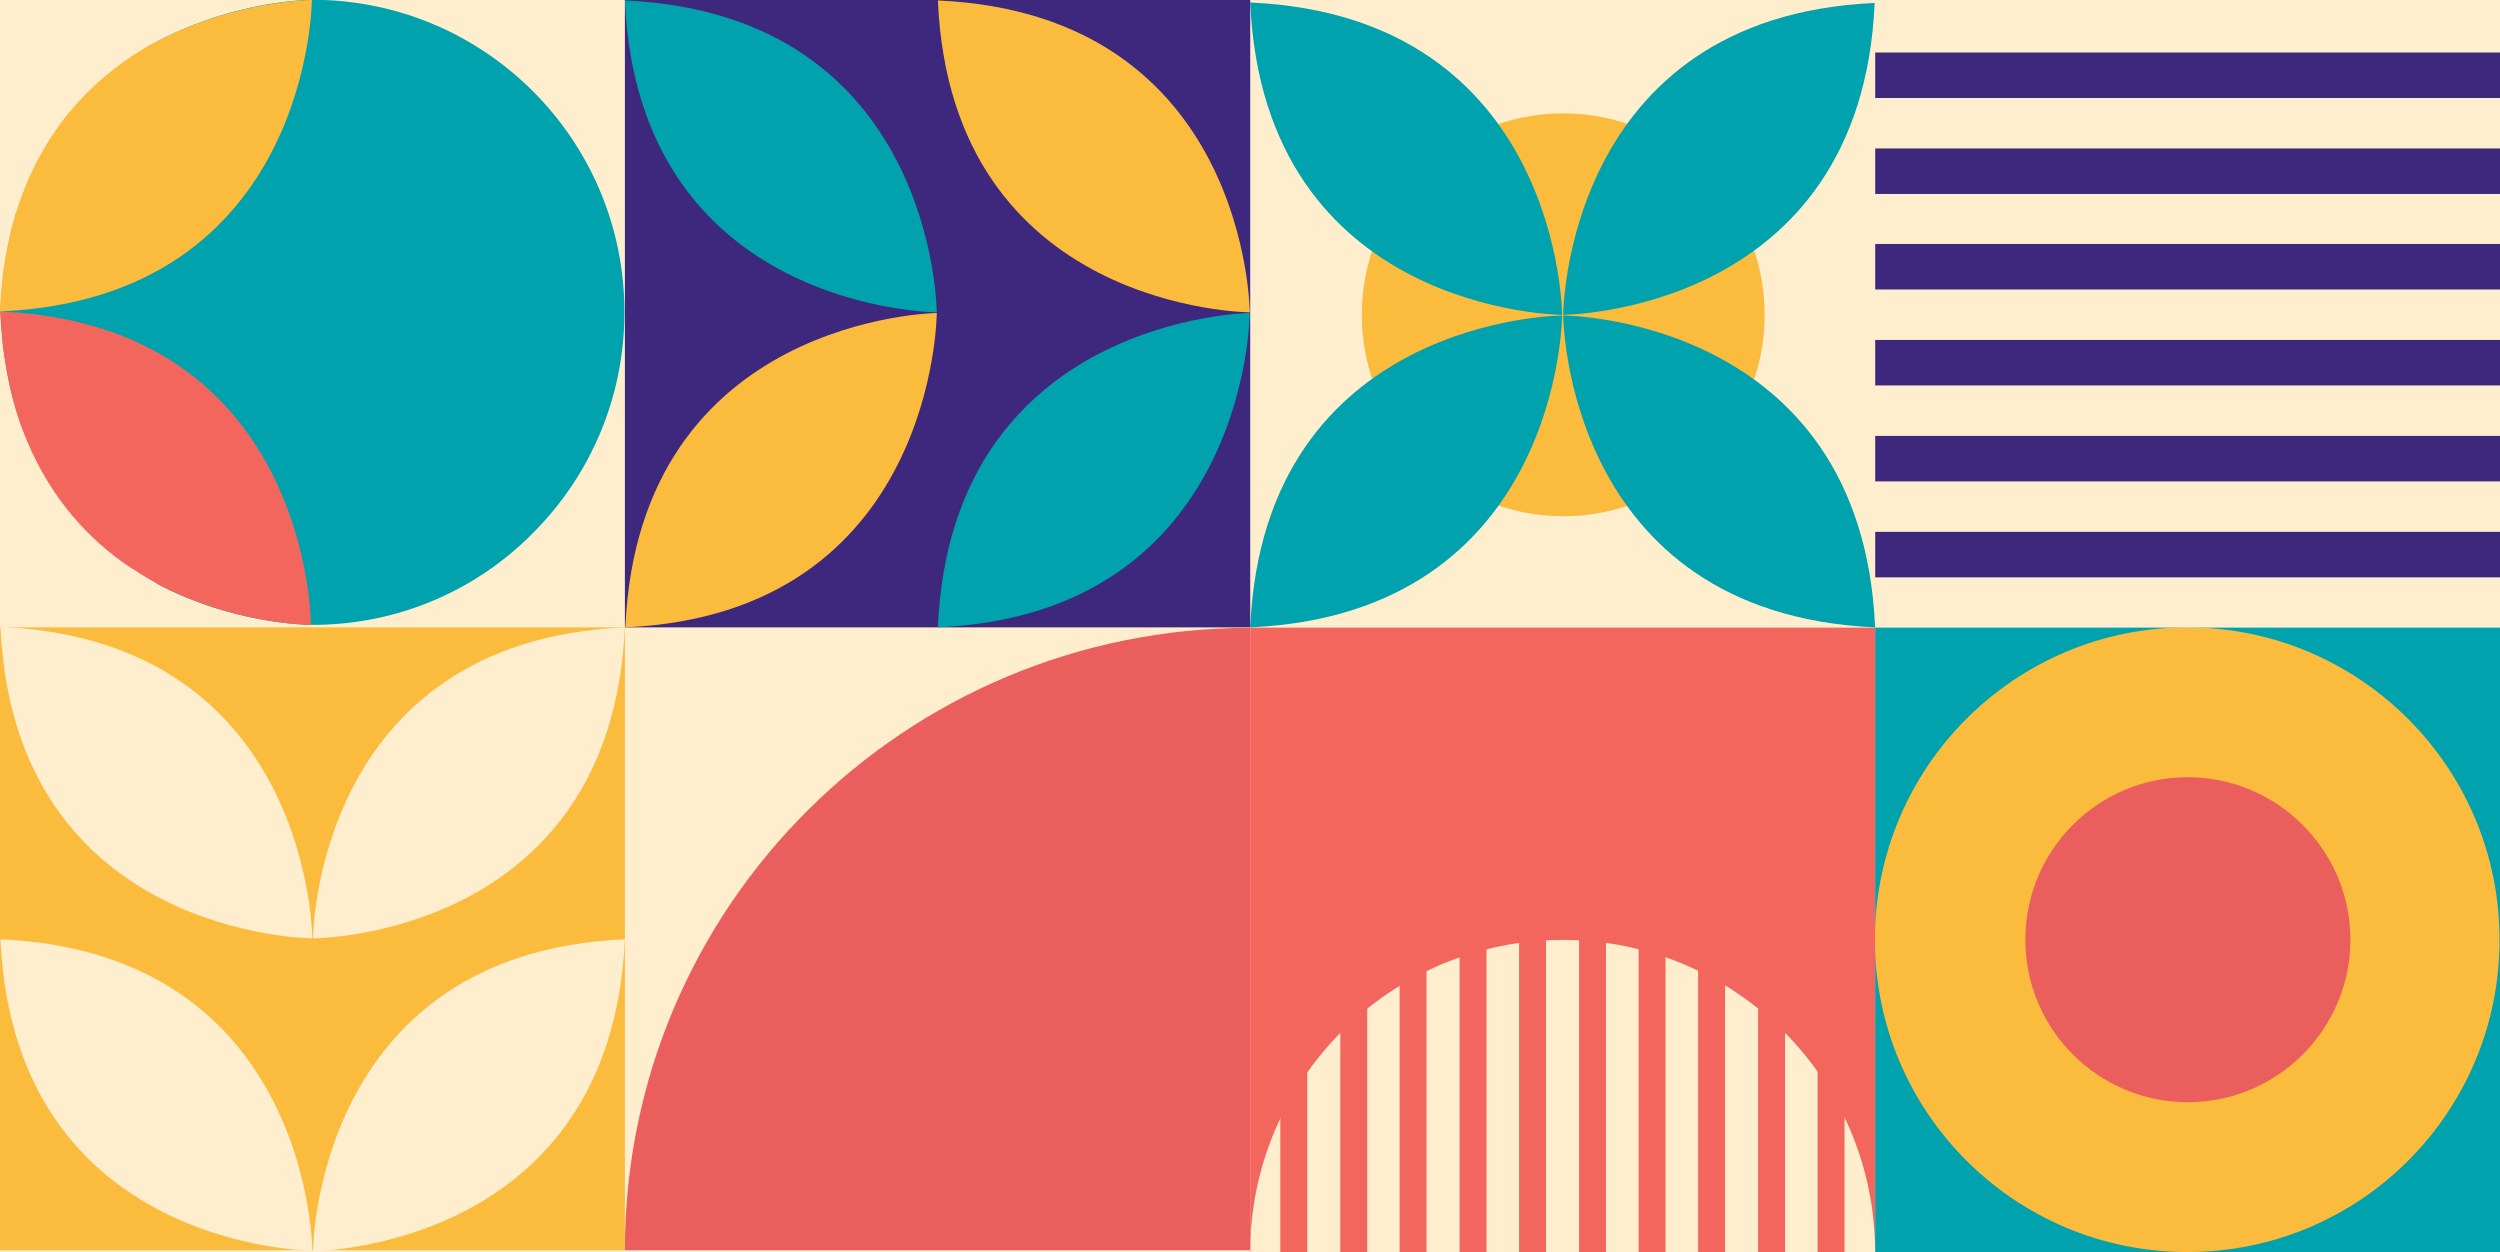
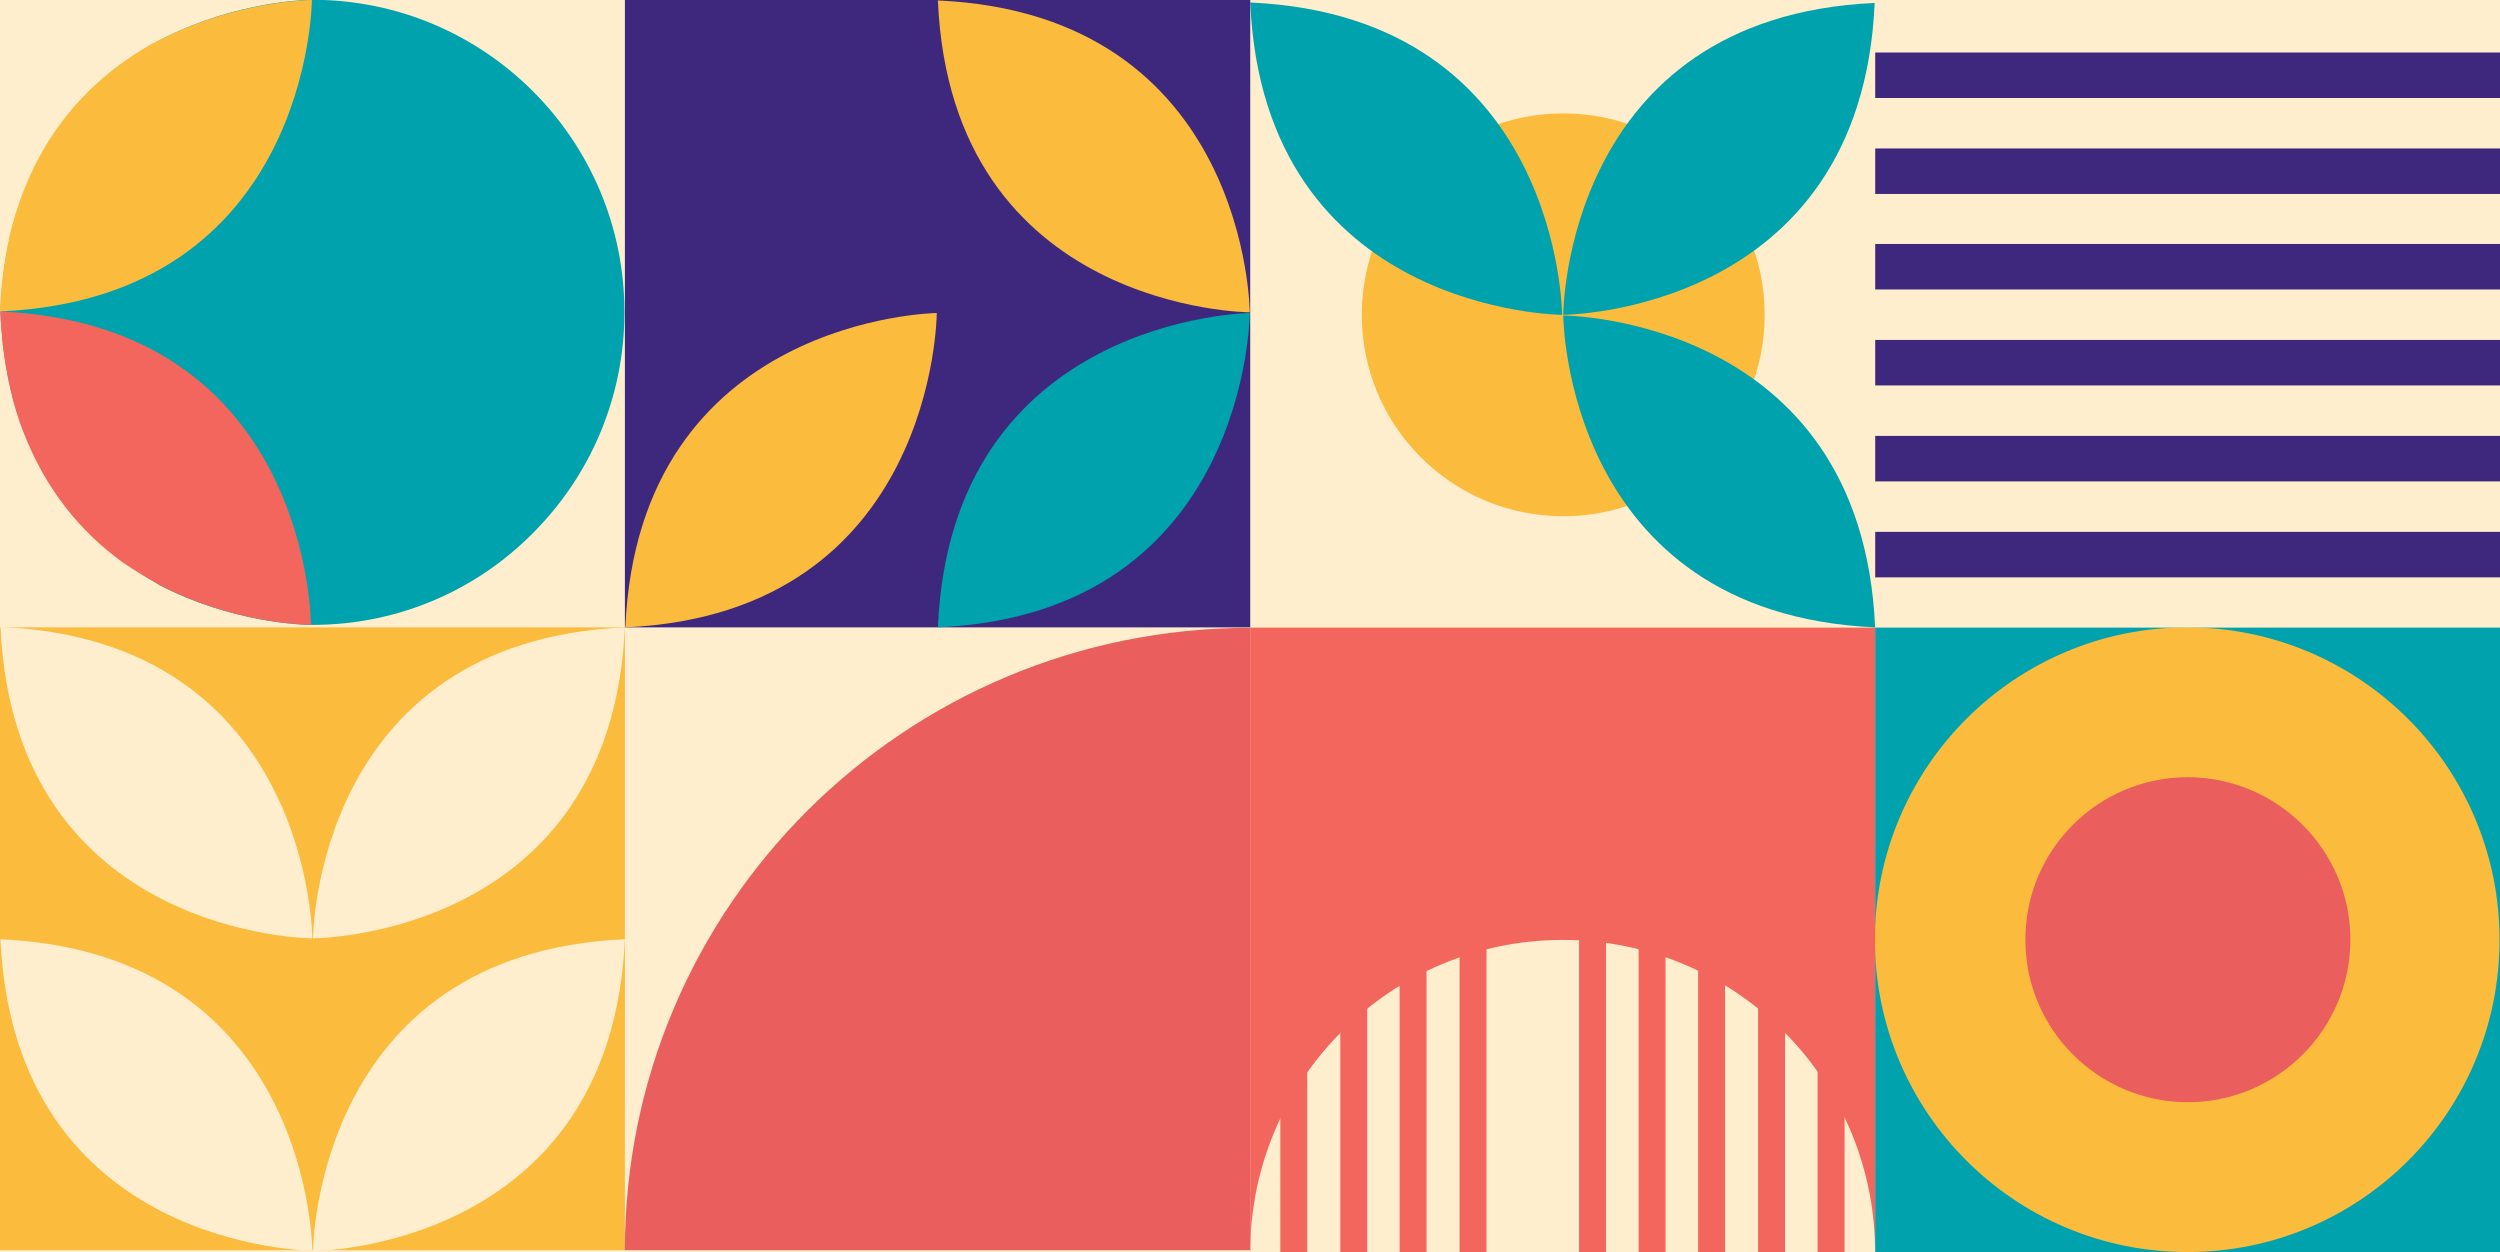
<svg xmlns="http://www.w3.org/2000/svg" xmlns:xlink="http://www.w3.org/1999/xlink" version="1.1" id="Layer_1" x="0px" y="0px" viewBox="0 0 1104.6 553.3" style="enable-background:new 0 0 1104.6 553.3;" xml:space="preserve">
  <style type="text/css">
	.st0{fill:#FEEECD;}
	.st1{fill:#EA5E5D;}
	.st2{fill:#FBBB3D;}
	.st3{fill:#3E287D;}
	.st4{fill:#00A2AD;}
	.st5{fill:#F3665D;}
	.st6{clip-path:url(#SVGID_00000097501802430328847120000000084223015352533690_);fill:#FEEECD;}
</style>
  <g>
    <g id="OBJECTS_00000166663195998510457200000004246695090274227597_">
      <rect y="0" class="st0" width="1104.6" height="553.3" />
    </g>
    <path class="st2" d="M1038.5,414.4c0,39.5-32.2,71.8-71.8,71.8c-39.5,0-71.8-32.2-71.8-71.8s32.2-71.8,71.8-71.8   C1006.3,342.6,1038.5,374.6,1038.5,414.4L1038.5,414.4z" />
    <rect x="828.5" y="277.2" class="st4" width="276.1" height="276.1" />
    <path class="st2" d="M1104.4,415.2c0-76.2-61.8-138-138-138l0,0c-76.2,0-138,61.8-138,138l0,0c0,76.2,61.8,138,138,138l0,0   C1042.5,553.3,1104.4,491.7,1104.4,415.2L1104.4,415.2L1104.4,415.2z" />
    <rect x="828.5" y="1.1" class="st0" width="276.1" height="276.1" />
    <rect x="828.5" y="235" class="st3" width="276.1" height="20.1" />
    <rect x="828.5" y="192.6" class="st3" width="276.1" height="20.1" />
    <rect x="828.5" y="150.2" class="st3" width="276.1" height="20.1" />
    <rect x="828.5" y="107.8" class="st3" width="276.1" height="20.1" />
    <rect x="828.5" y="65.6" class="st3" width="276.1" height="20.1" />
    <rect x="828.5" y="23.2" class="st3" width="276.1" height="20.1" />
    <path class="st1" d="M1038.5,415.2c0,39.5-32.2,71.8-71.8,71.8c-39.5,0-71.8-32-71.8-71.8s32.2-71.8,71.8-71.8   C1006.3,343.5,1038.5,375.7,1038.5,415.2L1038.5,415.2z" />
    <rect y="277.2" class="st2" width="276.1" height="275.2" />
    <rect x="552.4" y="277.2" class="st5" width="276.1" height="276.1" />
    <g>
      <g>
        <g>
          <defs>
            <path id="SVGID_1_" d="M552.4,553.3h276.1c0-76.2-61.8-138-138-138S552.4,477.1,552.4,553.3" />
          </defs>
          <clipPath id="SVGID_00000037666806669312856290000008655351629345785519_">
            <use xlink:href="#SVGID_1_" style="overflow:visible;" />
          </clipPath>
          <path style="clip-path:url(#SVGID_00000037666806669312856290000008655351629345785519_);fill:#FEEECD;" d="M552.4,553.3h276.1      c0-76.2-61.8-138-138-138S552.4,477.1,552.4,553.3" />
        </g>
      </g>
    </g>
    <rect x="552.4" y="0" class="st0" width="276.1" height="277.2" />
    <circle class="st2" cx="690.7" cy="139.1" r="89" />
-     <path class="st4" d="M552.4,277.2c137.2-6.2,137.8-137.8,137.8-137.8S558.4,140,552.4,277.2z" />
    <path class="st4" d="M552.4,1.1c137.2,6.2,137.8,138,137.8,138S558.4,138.5,552.4,1.1z" />
    <path class="st4" d="M828.3,1.3C691.1,7.5,690.7,139.1,690.7,139.1S822.3,138.5,828.3,1.3z" />
    <path class="st4" d="M828.5,277.2C691.3,271,690.7,139.4,690.7,139.4S822.5,140,828.5,277.2z" />
    <polygon class="st3" points="552.4,0 552.4,277.2 276.1,277.2 276.1,0  " />
    <path class="st4" d="M414.4,277.2c137.2-6.2,137.8-138.9,137.8-138.9S420.3,140,414.4,277.2z" />
    <path class="st2" d="M414.4,0.2C551.5,6.4,552.2,138,552.2,138S420.3,137.4,414.4,0.2z" />
-     <path class="st2" d="M276.3,277.2c137.2-6.2,137.6-138.9,137.6-138.9S282.3,140,276.3,277.2z" />
-     <path class="st4" d="M276.1,0.2C413.3,6.4,413.9,138,413.9,138S282.1,137.4,276.1,0.2z" />
+     <path class="st2" d="M276.3,277.2c137.2-6.2,137.6-138.9,137.6-138.9S282.3,140,276.3,277.2" />
    <path class="st0" d="M0.2,415C6.4,552.2,138,552.6,138,552.6S137.4,421.2,0.2,415z" />
    <path class="st0" d="M276.1,415c-6.2,137.2-137.8,137.8-137.8,137.8S138.9,421,276.1,415z" />
    <path class="st0" d="M0.2,277C6.4,414.1,138,414.6,138,414.6S137.4,282.9,0.2,277z" />
    <path class="st0" d="M276.1,277.2c-6.2,137.2-137.8,137.4-137.8,137.4S138.9,283.2,276.1,277.2z" />
    <path class="st1" d="M552.4,552.4H276.1c0-152,123.7-275,276.3-275V552.4z" />
    <path class="st4" d="M138,276.1h-0.7c0,0,0,0-0.2,0c-3.1,0-34.7-0.9-66.9-17.7c0,0-0.2,0-0.2-0.2c-5.5-3.1-11-6.8-16.1-10.6l0,0   c-4.6-3.5-9.3-7.5-13.3-11.7c-13-13-23.4-28.7-30.5-46.2c-4.2-11-7.1-23.4-8.8-37.3c-0.4-4.6-0.9-9.5-1.1-14.6c0-0.2,0-0.4,0-0.7   c0.7-15.9,3.1-29.8,6.8-42.2c0-0.4,0.2-0.7,0.4-1.1c6.8-20.3,18.3-38.4,33.1-53.5c8.2-8.2,17.4-15.2,27.4-21.2h0.2   c30.9-17,62.1-19,68.5-19.2c0.7,0,1.1,0,1.1,0h0.2c76.2,0,138,61.8,138,138c0,38.2-15.5,72.7-40.4,97.6   C210.7,260.6,176.3,276.1,138,276.1z" />
    <path class="st5" d="M137.4,276.1L137.4,276.1c-3.3,0-34.9-0.9-67.1-17.7c0,0-0.2,0-0.2-0.2c-5.3-2.9-10.8-6.2-16.1-9.9l0,0   c-17.7-12.8-33.8-31.4-44-58.3c-4.2-11-7.1-23.6-8.8-37.8c-0.4-4.6-0.9-9.5-1.1-14.6C137.2,143.8,137.4,276.1,137.4,276.1z" />
    <path class="st2" d="M0,137.6L0,137.6c0-0.2,0-0.4,0-0.7c0.7-15.9,3.1-29.8,6.8-42.2c0-0.4,0.2-0.7,0.4-1.1   C19.2,55.2,43.5,32.5,67.8,19H68C99.2,2.2,130.3,0.2,136.7,0c0.7,0,1.1,0,1.1,0S137.2,131.6,0,137.6z" />
    <g>
      <rect x="803.1" y="399.8" class="st5" width="11.9" height="153.5" />
      <rect x="776.8" y="399.8" class="st5" width="11.9" height="153.5" />
      <rect x="750.3" y="399.8" class="st5" width="11.9" height="153.5" />
      <rect x="724" y="399.8" class="st5" width="11.9" height="153.5" />
      <rect x="697.7" y="399.8" class="st5" width="11.9" height="153.5" />
-       <rect x="671.2" y="399.8" class="st5" width="11.9" height="153.5" />
      <rect x="644.9" y="399.8" class="st5" width="11.9" height="153.5" />
      <rect x="618.4" y="399.8" class="st5" width="11.9" height="153.5" />
      <rect x="592.2" y="399.8" class="st5" width="11.9" height="153.5" />
      <rect x="565.7" y="399.8" class="st5" width="11.9" height="153.5" />
    </g>
  </g>
</svg>